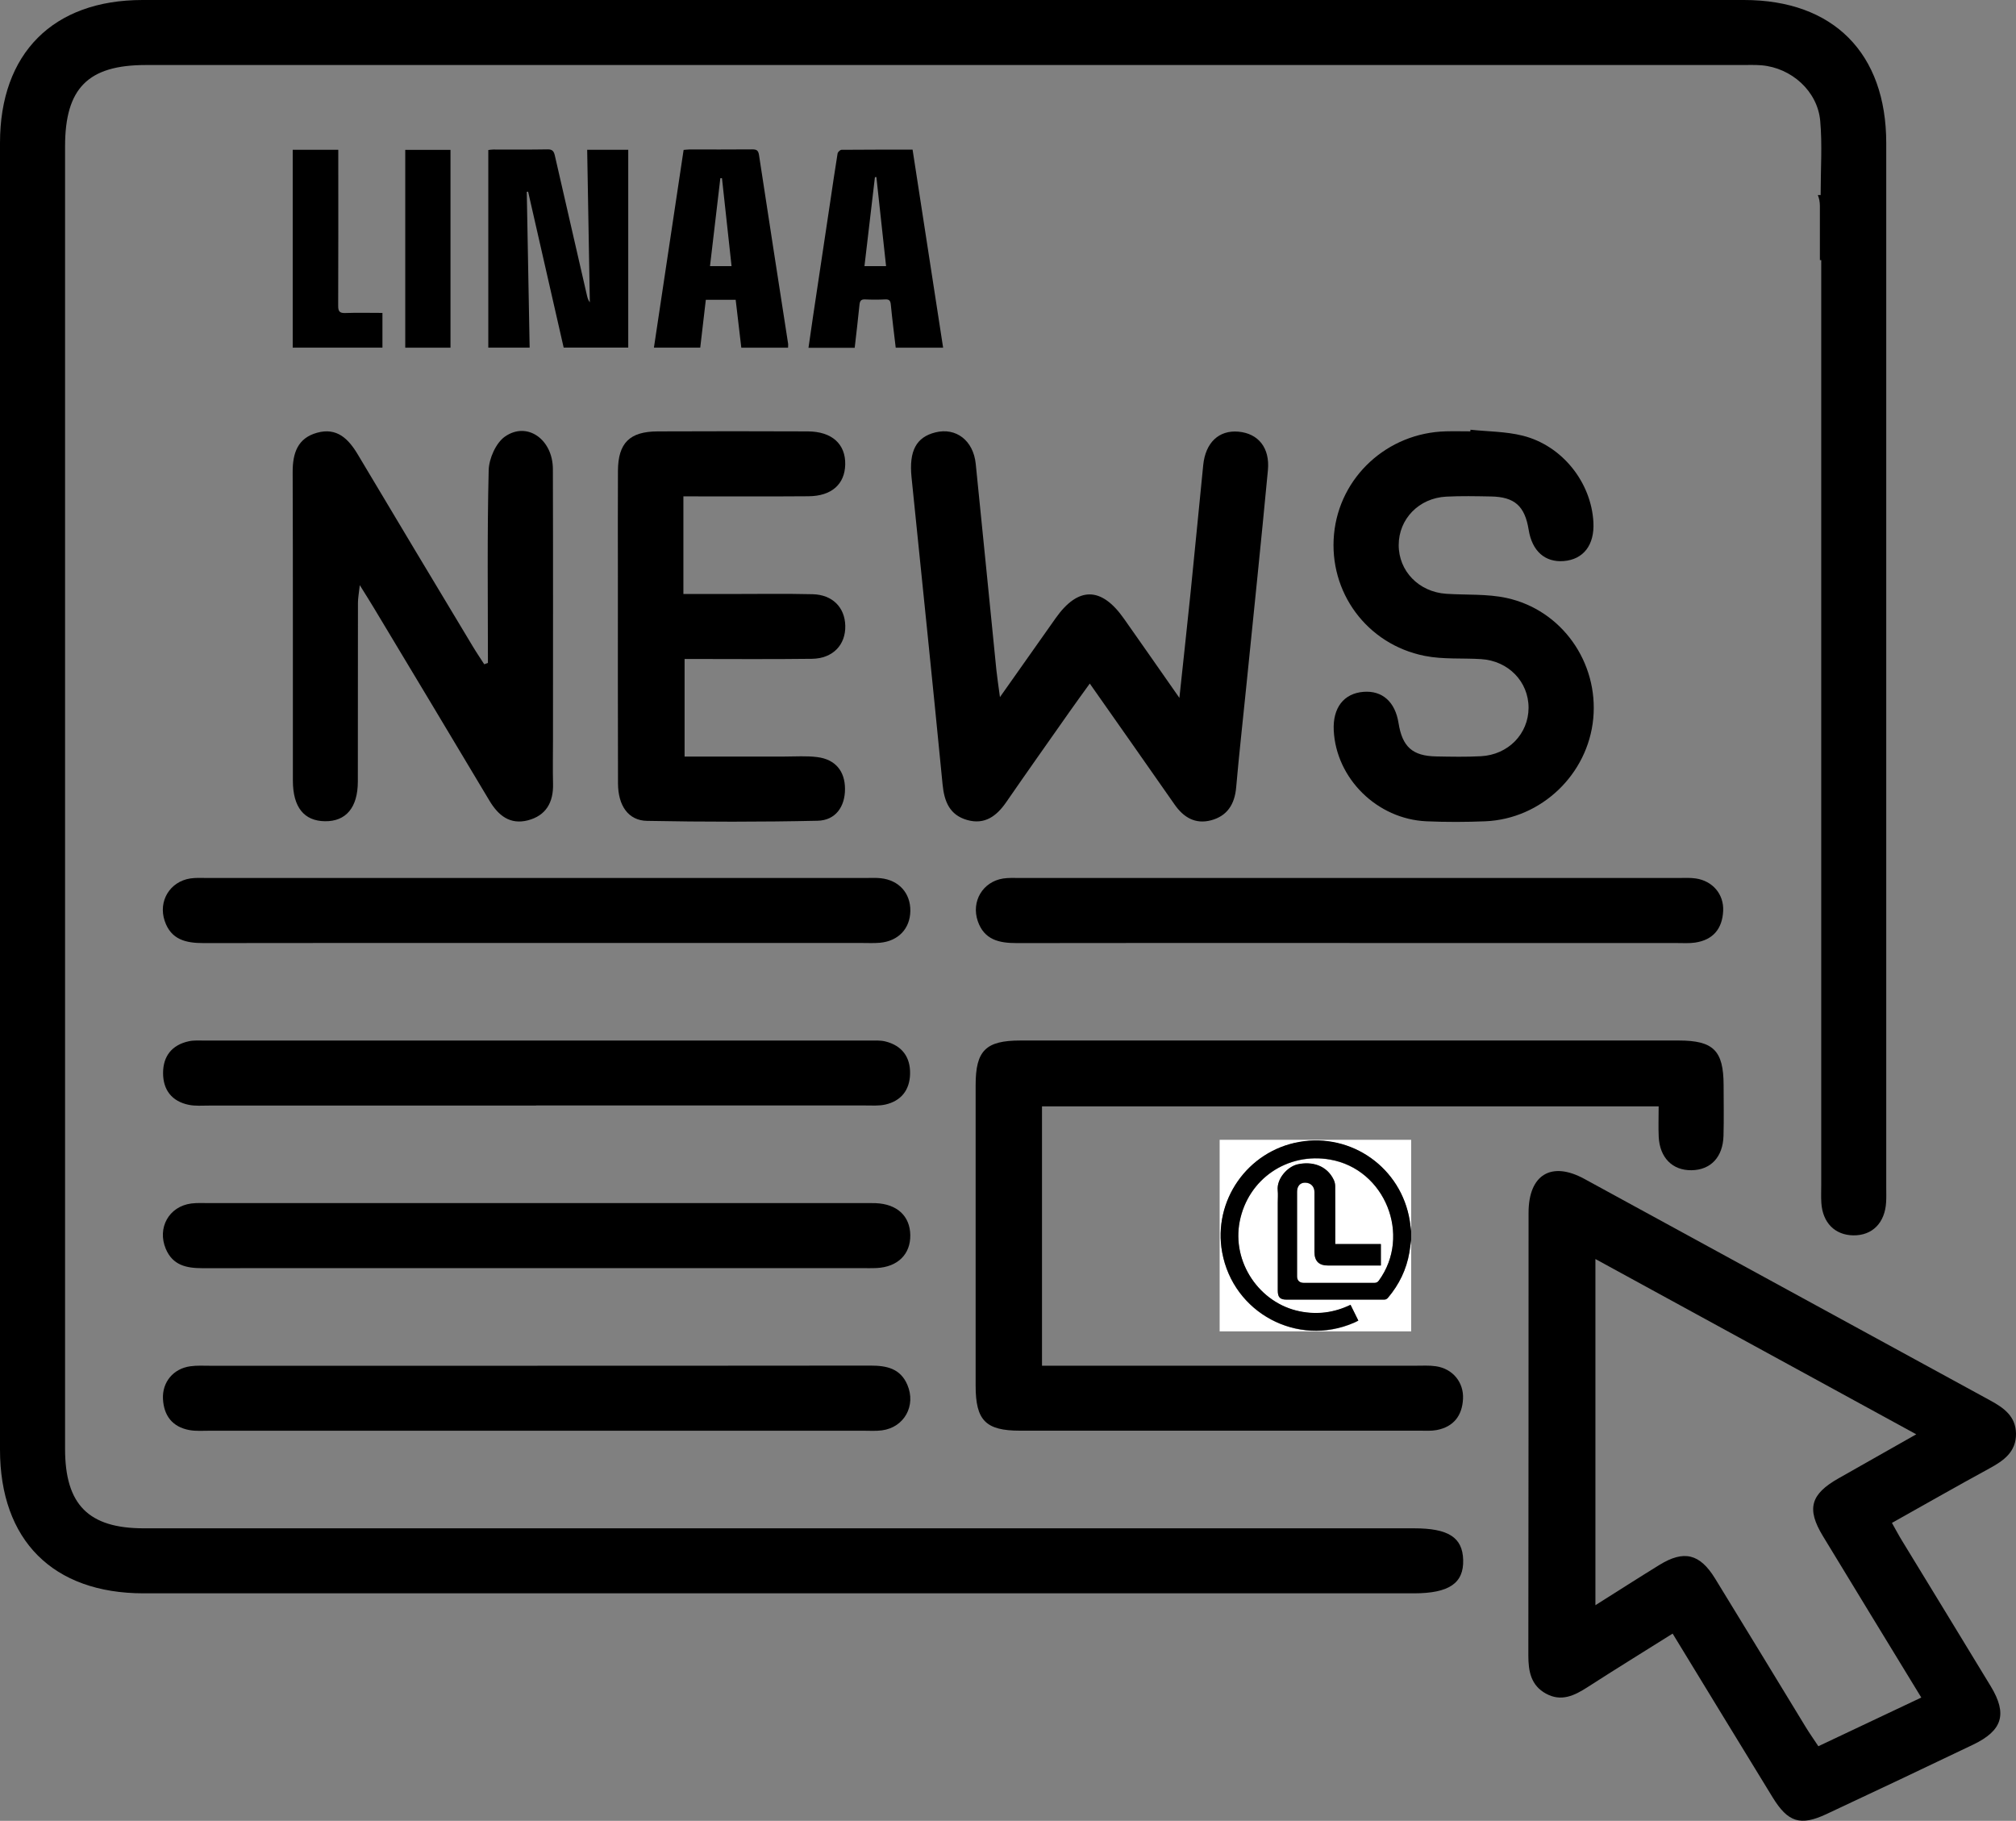
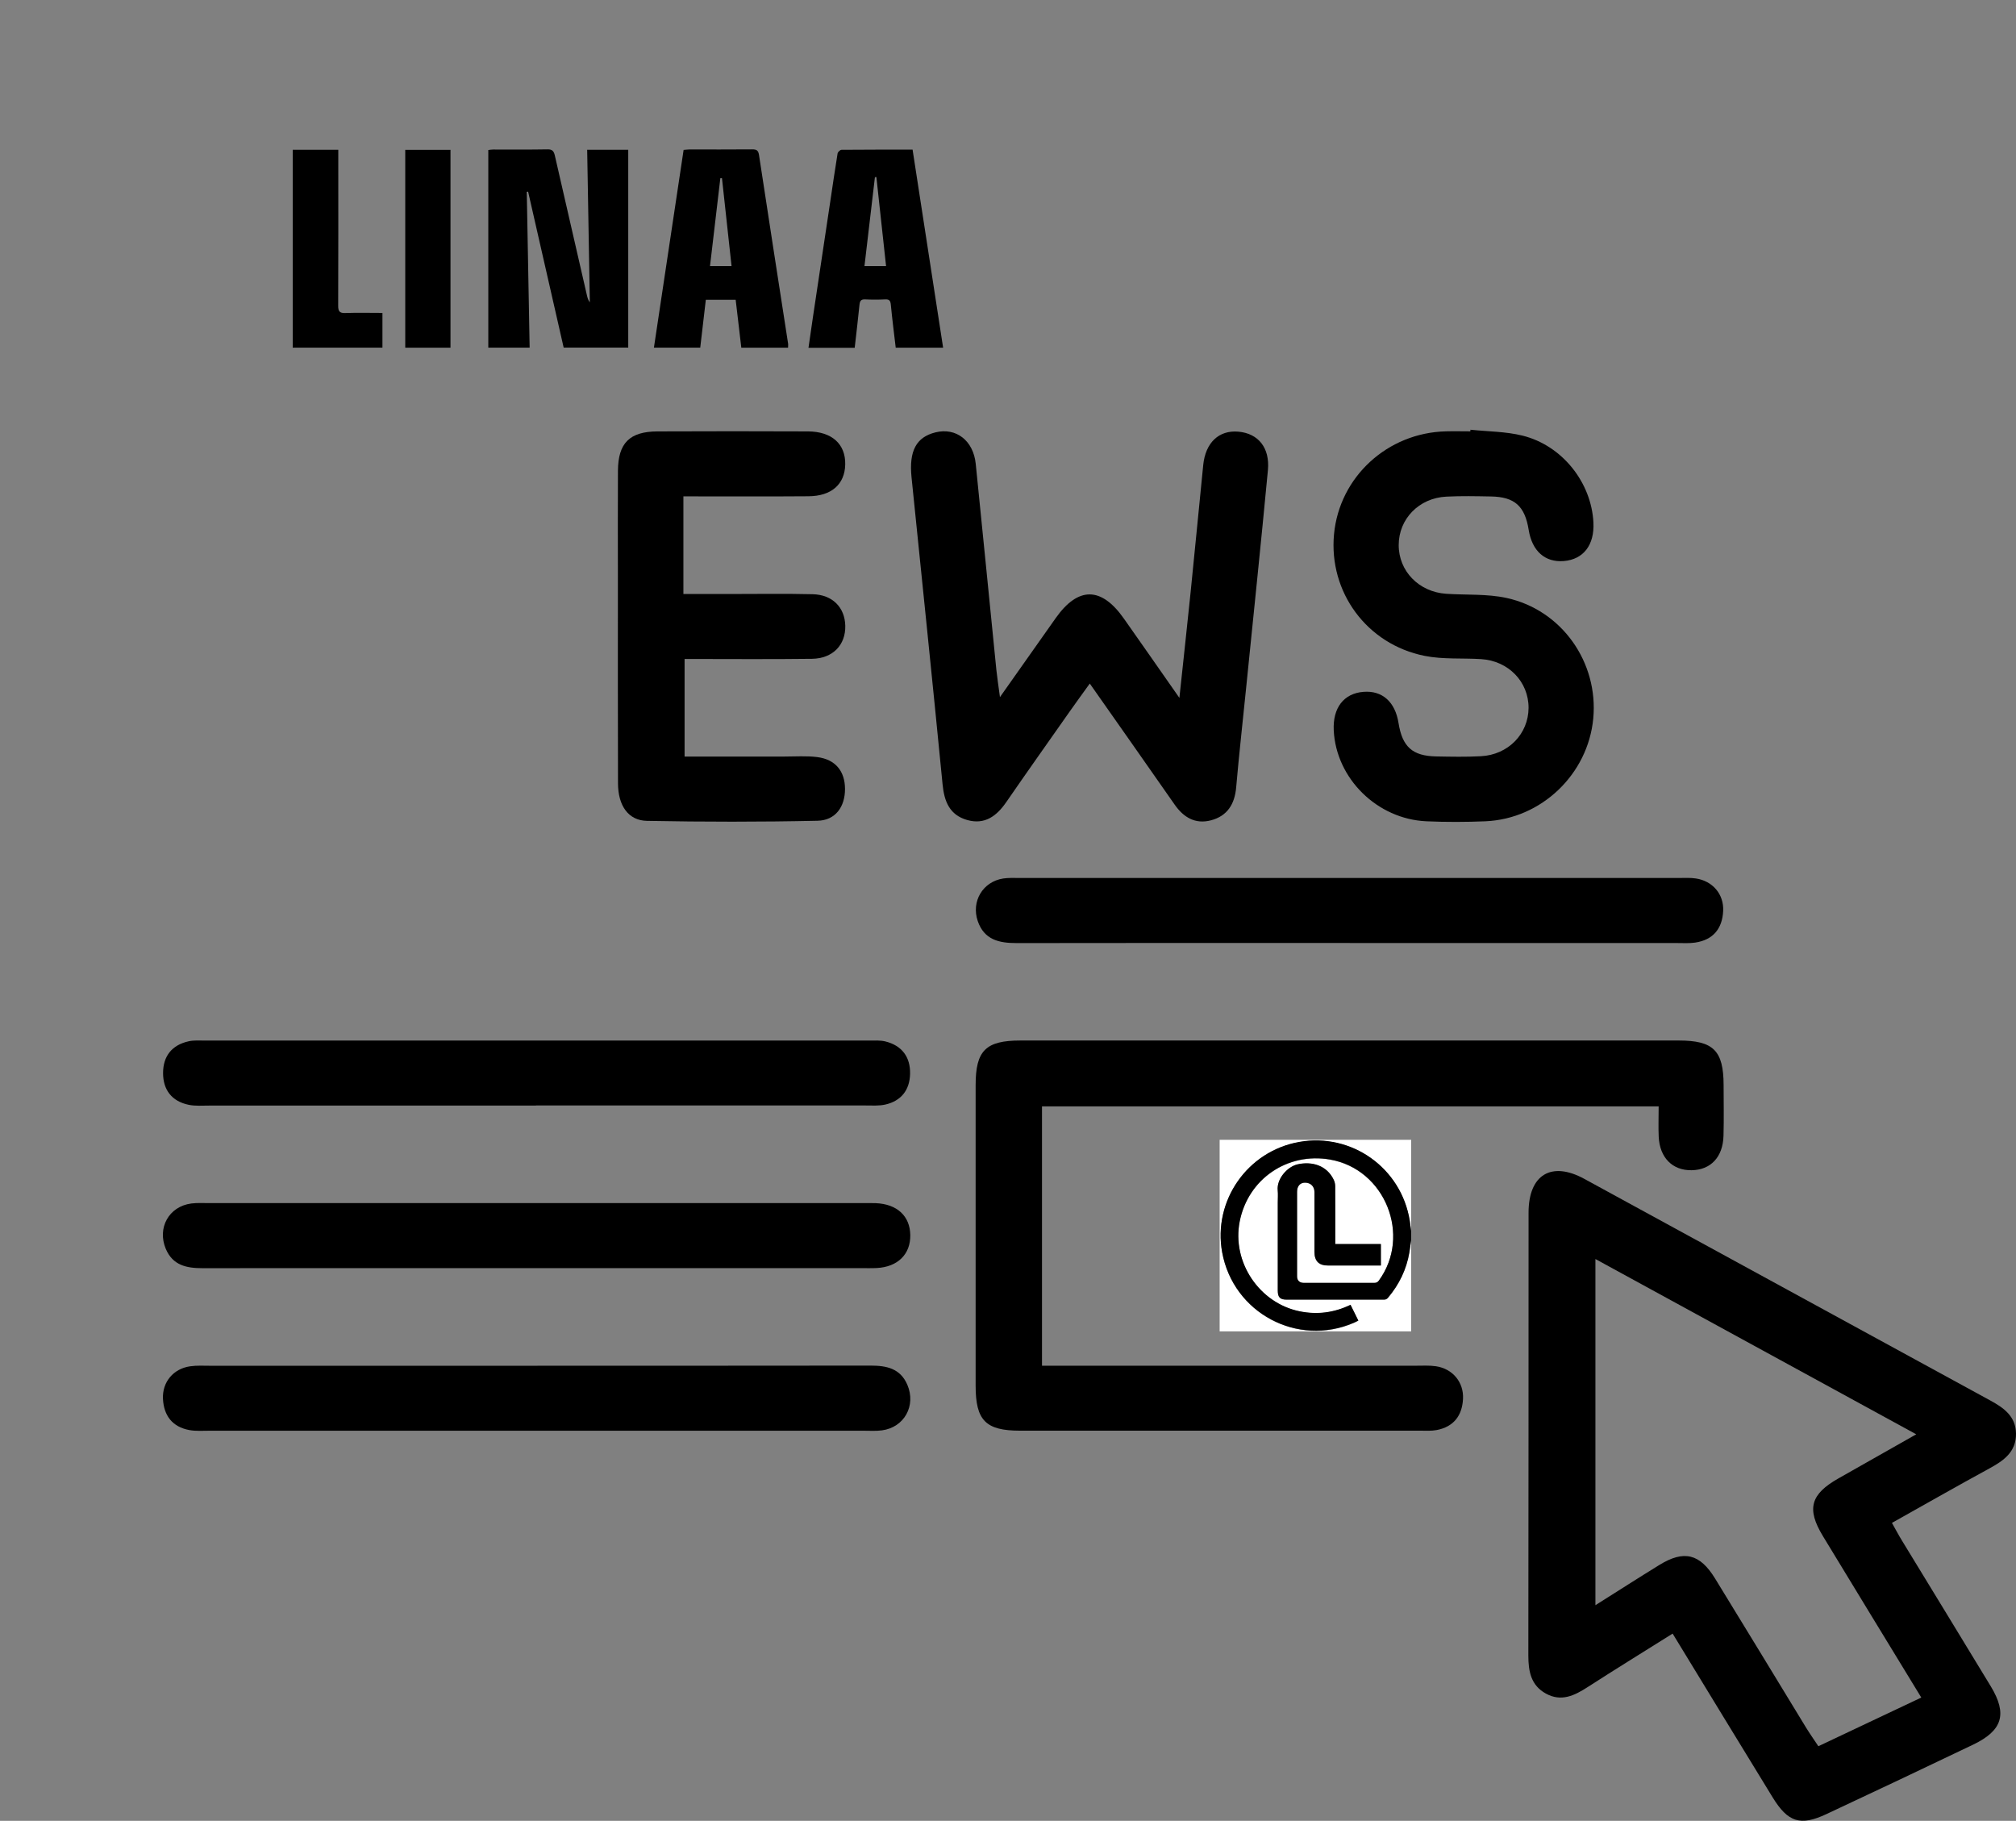
<svg xmlns="http://www.w3.org/2000/svg" id="Lag_1" viewBox="0 0 372.11 336.06">
  <rect x="0" y="0" width="372.11" height="336.06" fill="#808080" stroke="none" />
  <defs>
    <style>
      .cls-1 {
        fill: #fff;
      }
    </style>
  </defs>
-   <path d="M348.16,219.2c0-64.26,0-128.51,0-192.77,0-16.61-9.75-26.43-26.26-26.43C223.37,0,124.84,0,26.31,0,9.81,0,0,9.83,0,26.38c0,80.38,0,160.77,0,241.15,0,16.76,9.77,26.54,26.52,26.54,78.15,0,156.3,0,234.45,0,6.48,0,9.23-1.86,9.1-6.18-.12-4.15-2.73-5.82-9.08-5.82-78.15,0-156.3,0-234.45,0-10.2,0-14.53-4.37-14.53-14.65,0-80.13,0-160.26,0-240.4,0-10.75,4.24-15.02,14.91-15.02,98.16,0,196.31,0,294.47,0,1.25,0,2.51-.05,3.75.05,5.51.47,10.33,4.75,10.83,10.24.4,4.42.08,8.91.08,13.71h-.52c.24.58.38,1.24.38,1.99v10.02h.25v4.85c0,55.26,0,110.51,0,165.77,0,1.13-.05,2.25.02,3.37.23,3.66,2.49,5.94,5.88,6,3.53.06,5.88-2.31,6.08-6.17.05-.87.02-1.75.02-2.62Z" />
  <path d="M308.72,301.51c-5.37,3.37-10.56,6.57-15.7,9.88-2.42,1.56-4.85,2.74-7.67,1.19-2.77-1.52-3.25-4.1-3.25-7.04.05-27.24.02-54.48.04-81.72,0-7,4.19-9.57,10.28-6.25,24.99,13.62,49.95,27.29,74.93,40.9,2.54,1.38,4.73,2.95,4.76,6.14.03,3.37-2.28,4.98-4.93,6.42-5.91,3.22-11.76,6.56-17.97,10.04.69,1.22,1.25,2.29,1.88,3.31,5.45,8.96,10.94,17.89,16.37,26.86,3.09,5.11,2.17,8.15-3.27,10.76-9,4.31-18.02,8.58-27.06,12.81-4.82,2.26-7.12,1.52-9.95-3.1-6.13-9.99-12.22-20-18.45-30.21ZM354.62,313.29c-6.23-10.22-12.22-20-18.16-29.8-3.05-5.03-2.27-7.72,2.91-10.65,4.61-2.61,9.21-5.22,14.33-8.12-20.14-11-39.63-21.65-59.22-32.35v63.89c4.21-2.65,7.99-5.08,11.81-7.43,4.53-2.79,7.46-2.08,10.28,2.51,5.62,9.14,11.18,18.32,16.77,27.48.7,1.14,1.47,2.23,2.29,3.47,6.38-3.02,12.44-5.89,18.99-8.98Z" />
  <path d="M306.15,204.19h-113.82v47.87h4.09c21.63,0,43.25,0,64.88,0,1.25,0,2.52-.08,3.74.1,3.08.45,5.16,2.94,5,6.03-.16,3.11-1.75,5.16-4.89,5.75-.97.18-1.99.11-2.99.11-24.63,0-49.25,0-73.88,0-6.34,0-8.2-1.88-8.2-8.3,0-18.5,0-36.99,0-55.49,0-6.37,1.87-8.22,8.27-8.22,40.5,0,81.01,0,121.51,0,6.4,0,8.26,1.86,8.28,8.22,0,3.12.07,6.25-.02,9.37-.11,3.94-2.37,6.3-5.9,6.35-3.53.05-5.88-2.32-6.06-6.19-.08-1.74-.01-3.48-.01-5.62Z" />
  <path d="M217.69,128.81c.76-7.18,1.44-13.33,2.07-19.49.8-7.83,1.54-15.67,2.33-23.5.42-4.15,2.91-6.47,6.5-6.15,3.65.33,5.83,2.96,5.44,7.11-1.27,13.43-2.67,26.85-4.03,40.28-.61,6.09-1.3,12.18-1.83,18.27-.27,3.09-1.64,5.28-4.65,6.07-2.89.76-5.06-.53-6.72-2.92-5.07-7.27-10.17-14.52-15.65-22.32-1.41,1.96-2.62,3.61-3.79,5.28-3.88,5.52-7.78,11.03-11.61,16.58-1.78,2.59-3.98,4.25-7.24,3.32-3.22-.92-4.22-3.39-4.53-6.57-1.84-18.9-3.81-37.79-5.73-56.68-.49-4.86.86-7.41,4.42-8.29,3.79-.94,6.99,1.49,7.43,5.81,1.3,12.68,2.53,25.36,3.81,38.04.14,1.35.35,2.69.66,5.01,3.77-5.34,7.02-9.97,10.29-14.58,4.15-5.87,8.43-5.83,12.6.11,3.22,4.57,6.42,9.16,10.23,14.61Z" />
-   <path d="M90.06,122.36c0-11.86-.15-23.72.14-35.57.05-2.14,1.33-5.04,3-6.21,4.09-2.86,8.83.5,8.85,5.99.05,16.61.02,33.23.02,49.84,0,2.75-.06,5.5.01,8.24.09,3.43-1.29,5.89-4.67,6.76-3.27.83-5.43-.89-7.06-3.62-7.1-11.9-14.24-23.77-21.37-35.64-.7-1.17-1.44-2.33-2.57-4.15-.17,1.54-.34,2.41-.34,3.28-.02,10.99,0,21.98-.02,32.98-.01,4.79-2.19,7.36-6.07,7.31-3.86-.05-5.91-2.59-5.92-7.47-.02-18.99.03-37.97-.04-56.96-.01-3.49.9-6.27,4.5-7.27,3.66-1.02,5.8,1.11,7.54,4.04,7.02,11.8,14.1,23.56,21.17,35.33.68,1.14,1.43,2.24,2.15,3.36.23-.08.46-.16.69-.25Z" />
  <path d="M271.4,79.31c3.21.34,6.52.32,9.62,1.09,7.34,1.82,12.72,8.65,13.09,16.03.21,4.16-1.84,6.82-5.47,7.12-3.46.28-5.85-1.84-6.48-5.76-.71-4.39-2.58-6.08-6.96-6.16-2.75-.05-5.5-.11-8.25.03-5.05.26-8.77,4.12-8.78,8.93-.01,4.81,3.71,8.65,8.74,9,3.73.25,7.56-.01,11.16.77,10.22,2.22,16.99,11.9,16.01,22.26-.98,10.29-9.57,18.52-19.92,18.96-3.62.15-7.25.16-10.87,0-9.1-.4-16.68-7.9-17.11-16.78-.2-4.16,1.85-6.82,5.48-7.11,3.47-.28,5.86,1.84,6.48,5.76.7,4.39,2.57,6.08,6.96,6.16,2.75.05,5.5.11,8.25-.04,5.05-.27,8.77-4.13,8.79-8.93.01-4.81-3.71-8.67-8.74-8.99-3.48-.22-7.05.08-10.44-.6-10.69-2.13-17.73-11.79-16.73-22.44.99-10.58,9.86-18.74,20.66-19,1.5-.04,3,0,4.5,0,.01-.1.02-.2.03-.31Z" />
  <path d="M126.14,91.62v18.01c2.99,0,5.92,0,8.86,0,5,0,10-.08,14.99.04,3.67.09,5.95,2.43,6.03,5.82.08,3.53-2.29,6.04-6.13,6.1-7.74.1-15.49.03-23.53.03v18.01c6.1,0,12.3,0,18.49,0,2,0,4.02-.15,5.99.1,3.35.42,5.12,2.59,5.13,5.87.01,3.28-1.74,5.81-5.07,5.88-10.49.23-20.99.22-31.48.02-3.45-.06-5.33-2.81-5.35-6.89-.04-12.74-.02-25.48-.02-38.23,0-6.5-.03-12.99.01-19.49.03-5.13,2.16-7.25,7.32-7.27,9.25-.04,18.49-.04,27.74,0,4.44.02,6.97,2.34,6.89,6.11-.08,3.64-2.52,5.83-6.77,5.86-7.59.06-15.19.02-23.12.02Z" />
-   <path d="M99.05,174.04c-20.5,0-40.99-.02-61.49.02-3.25,0-5.99-.62-7.16-4.09-1.23-3.63.94-7.25,4.72-7.84.98-.15,1.99-.09,2.99-.09,40.62,0,81.24,0,121.86,0,.87,0,1.76-.05,2.62.05,3.35.37,5.48,2.76,5.44,6.04-.05,3.26-2.21,5.56-5.61,5.87-1.12.1-2.25.04-3.37.04-20,0-39.99,0-59.99,0Z" />
  <path d="M249.14,174.04c-20.5,0-40.99-.02-61.49.02-3.25,0-5.99-.6-7.18-4.07-1.23-3.62.92-7.26,4.69-7.85.98-.15,1.99-.1,2.99-.1,40.62,0,81.24,0,121.86,0,1,0,2.01-.06,2.99.09,3.09.45,5.2,2.88,5.06,5.98-.15,3.28-1.85,5.37-5.19,5.86-1.1.16-2.25.08-3.37.08-20.12,0-40.24,0-60.37,0Z" />
  <path d="M98.95,204.05c-20.12,0-40.24,0-60.37,0-1.25,0-2.53.11-3.74-.14-3.12-.64-4.74-2.75-4.74-5.86,0-3.11,1.62-5.19,4.74-5.87.96-.21,1.99-.13,2.99-.13,40.87,0,81.74,0,122.61,0,1,0,2.03-.07,2.98.16,3.09.77,4.64,2.91,4.56,6.01-.07,2.94-1.63,4.97-4.56,5.64-1.2.27-2.49.17-3.73.17-20.25,0-40.49,0-60.74,0Z" />
  <path d="M98.85,234.05c-20.5,0-40.99-.01-61.49.01-2.94,0-5.47-.52-6.76-3.57-1.62-3.86.57-7.83,4.71-8.37,1.11-.14,2.25-.07,3.37-.07,40.24,0,80.49,0,120.73,0,.75,0,1.5-.02,2.25.01,3.94.17,6.31,2.38,6.36,5.9.05,3.53-2.32,5.87-6.18,6.07-1,.05-2,.02-3,.02-20,0-39.99,0-59.99,0Z" />
  <path d="M99.21,252.06c20.5,0,40.99.01,61.49-.02,2.93,0,5.48.51,6.78,3.55,1.64,3.83-.56,7.85-4.68,8.4-1.11.15-2.25.07-3.37.07-40.24,0-80.49,0-120.73,0-1.25,0-2.53.1-3.74-.12-3.14-.58-4.72-2.65-4.88-5.76-.15-3.1,1.92-5.57,5.01-6.01,1.23-.18,2.49-.1,3.74-.1,20.12,0,40.24,0,60.37,0Z" />
  <path class="cls-1" d="M260.47,228.8v16.92h-35.35v-35.35h35.35v16.91c-.09-.65-.16-1.31-.26-1.96-1.58-9.73-10.7-16.23-20.39-14.53-9.56,1.68-15.97,10.87-14.23,20.39,2.05,11.17,13.9,17.5,24.31,12.98.27-.12.53-.26.82-.4-.5-1.01-.97-1.95-1.44-2.91-3.03,1.45-6.12,1.85-9.35,1.21-7.5-1.51-12.59-9.1-11.11-16.59,1.54-7.84,8.8-12.81,16.69-11.43,10.15,1.77,15.07,14.02,8.99,22.35-.22.3-.44.41-.81.41-4.36-.01-8.71,0-13.07,0-.75,0-1.21-.45-1.21-1.19,0-5.21,0-10.41,0-15.62,0-1.06.56-1.7,1.48-1.69,1.03,0,1.73.7,1.73,1.72,0,3.69,0,7.38,0,11.07,0,1.68.82,2.5,2.46,2.5,3.07,0,6.15,0,9.22,0h.58v-3.95h-8.42c0-.27,0-.48,0-.69,0-3.33,0-6.65-.01-9.98,0-.4-.1-.83-.27-1.19-1.28-2.68-4.06-3.46-6.69-2.85-1.83.42-3.88,2.64-3.65,4.8.08.73.01,1.48.01,2.22,0,5.42,0,10.85,0,16.27,0,1.25.43,1.67,1.65,1.67,5.97,0,11.93,0,17.9,0,.33,0,.57-.07.79-.34,2.06-2.44,3.41-5.21,3.95-8.37.13-.78.22-1.56.33-2.34Z" />
  <path d="M260.47,228.8c-.11.78-.2,1.57-.33,2.34-.54,3.16-1.89,5.93-3.95,8.37-.22.27-.46.34-.79.34-5.97,0-11.93,0-17.9,0-1.23,0-1.65-.42-1.65-1.67,0-5.42,0-10.85,0-16.27,0-.74.06-1.49-.01-2.22-.22-2.16,1.82-4.38,3.65-4.8,2.64-.6,5.41.17,6.69,2.85.17.36.27.79.27,1.19.02,3.33.01,6.65.01,9.98,0,.21,0,.42,0,.69h8.42v3.95h-.58c-3.07,0-6.15,0-9.22,0-1.64,0-2.46-.83-2.46-2.5,0-3.69,0-7.38,0-11.07,0-1.02-.7-1.71-1.73-1.72-.91,0-1.48.64-1.48,1.69,0,5.21,0,10.41,0,15.62,0,.74.45,1.19,1.21,1.19,4.36,0,8.71,0,13.07,0,.36,0,.59-.11.81-.41,6.08-8.33,1.16-20.58-8.99-22.35-7.9-1.38-15.15,3.59-16.69,11.43-1.47,7.49,3.62,15.09,11.11,16.59,3.23.65,6.32.25,9.35-1.21.47.95.94,1.9,1.44,2.91-.29.14-.55.29-.82.4-10.42,4.52-22.26-1.81-24.31-12.98-1.75-9.52,4.66-18.71,14.23-20.39,9.69-1.7,18.82,4.8,20.39,14.53.11.65.17,1.31.26,1.96v1.52Z" />
  <path d="M108.37,27.65h7.59v36.5h-11.92c-2.18-9.58-4.37-19.18-6.56-28.77l-.25.03c.18,9.55.36,19.11.53,28.75h-7.63V27.69c.26-.03.57-.09.88-.09,3.35,0,6.7.03,10.06-.03.91-.02,1.16.37,1.34,1.13,1.97,8.63,3.95,17.25,5.94,25.88.1.41.21.82.52,1.22-.16-9.34-.33-18.68-.49-28.15Z" />
  <path d="M136.83,64.18c-.35-2.96-.69-5.9-1.04-8.85h-5.51c-.34,2.95-.68,5.86-1.03,8.83h-8.55c1.82-12.15,3.65-24.29,5.48-36.49.36-.03.68-.07,1-.08,3.9,0,7.8.01,11.69-.02.8,0,1.1.2,1.23,1.06,1.76,11.59,3.57,23.17,5.36,34.75.04.24,0,.49,0,.79h-8.64ZM135.03,49.12c-.6-5.52-1.18-10.88-1.77-16.24h-.3c-.63,5.38-1.27,10.77-1.91,16.24h3.99Z" />
  <path d="M168.44,27.6c1.89,12.26,3.76,24.37,5.64,36.57h-8.75c-.31-2.66-.65-5.29-.9-7.91-.07-.72-.25-1.04-1.03-1-1.24.06-2.48.06-3.71,0-.79-.04-.98.31-1.05,1.01-.26,2.63-.58,5.25-.88,7.92h-8.53c.28-1.96.55-3.85.83-5.73,1.06-7.07,2.12-14.14,3.18-21.2.45-2.98.87-5.96,1.36-8.93.04-.27.47-.68.73-.68,4.33-.04,8.66-.03,13.11-.03ZM161.75,32.67c-.09.01-.18.03-.26.04-.64,5.45-1.28,10.89-1.93,16.41h3.99c-.6-5.54-1.2-11-1.79-16.45Z" />
  <path d="M54.03,27.65h8.41v1.31c0,9.15.02,18.31-.02,27.46,0,1.03.24,1.39,1.32,1.35,2.25-.08,4.51-.02,6.85-.02v6.41h-16.56V27.65Z" />
  <path d="M74.8,27.66h8.35v36.51h-8.35V27.66Z" />
</svg>